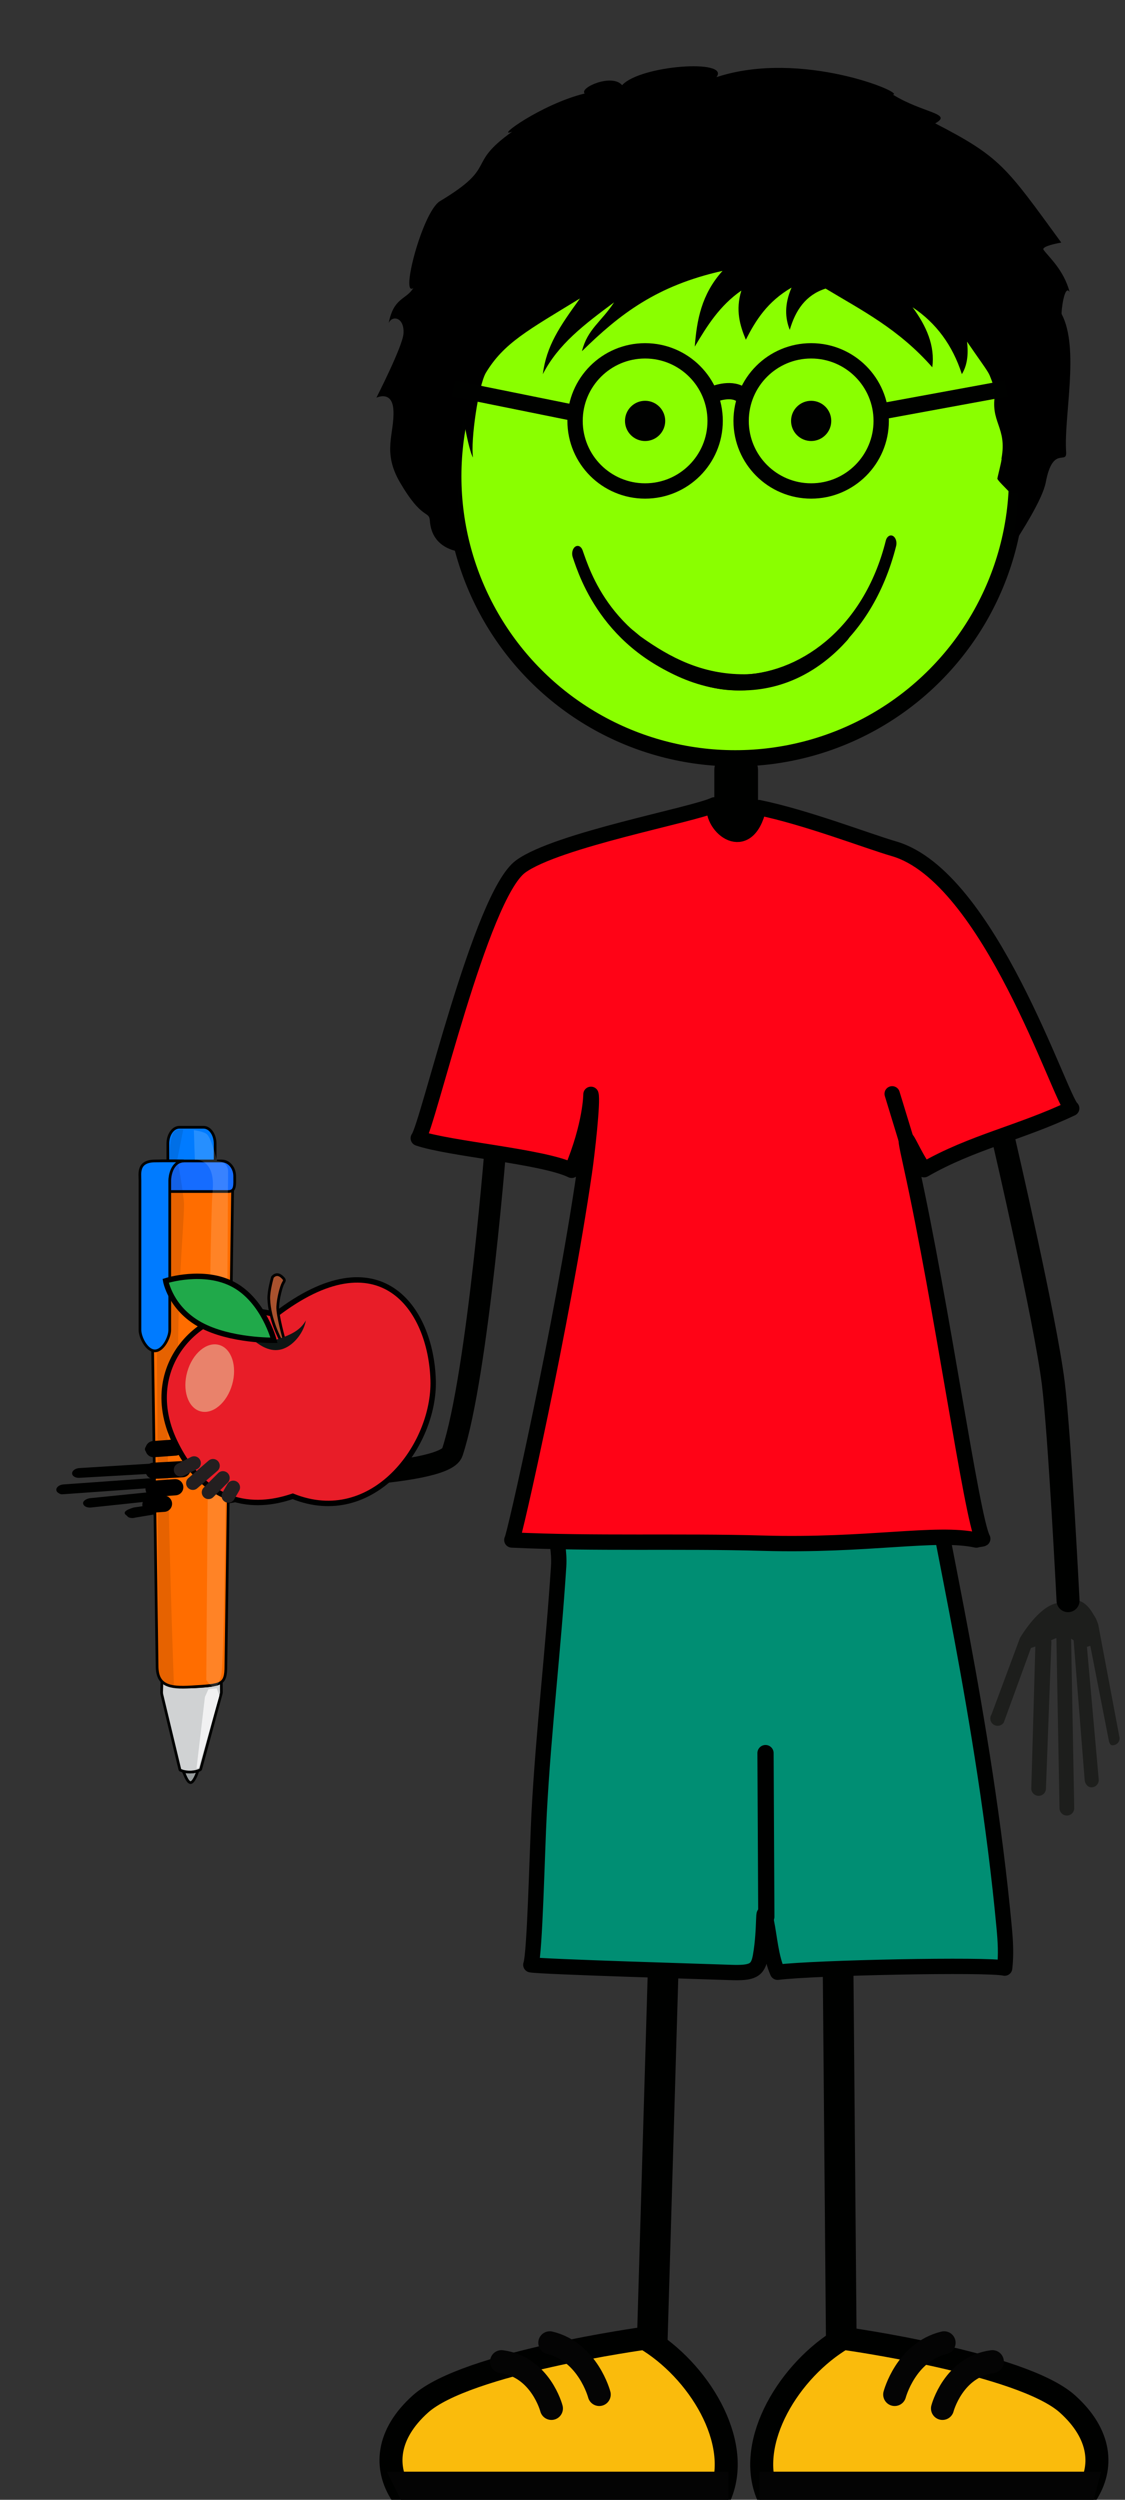
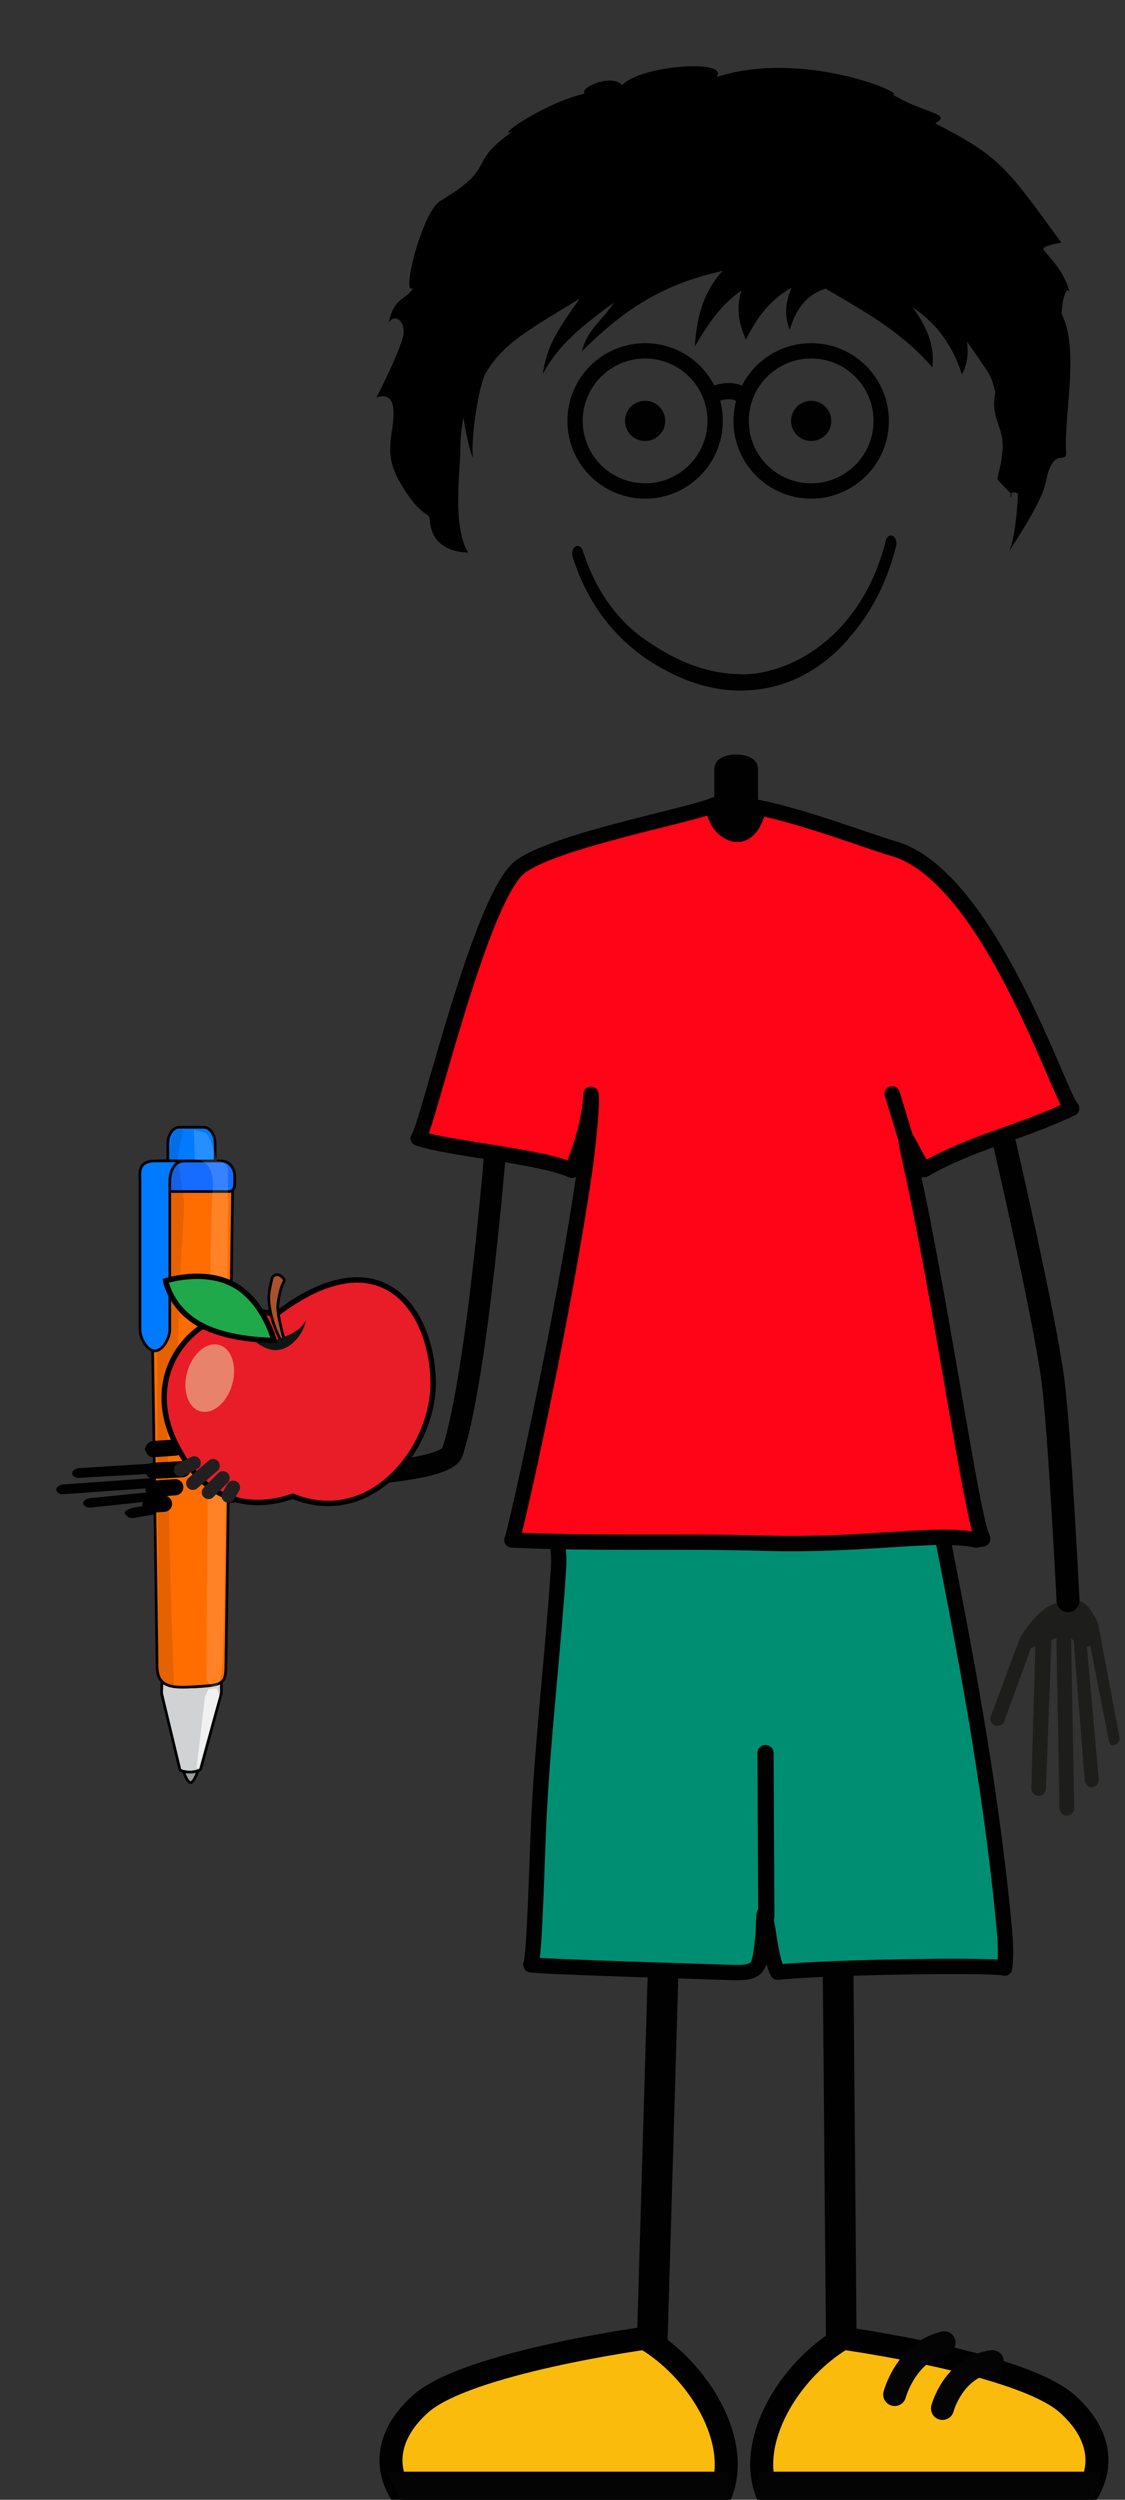
<svg xmlns="http://www.w3.org/2000/svg" version="1.1" id="Layer_1" x="0px" y="0px" width="208.043px" height="462.066px" viewBox="0 0 208.043 462.066" enable-background="new 0 0 208.043 462.066" xml:space="preserve">
  <rect x="0" y="0" width="208.043" height="462.066" fill="#333333" stroke="none" />
  <g id="body">
    <path fill="#000100" d="M140.176,151.526c0,1.983-1.81,3.593-4.039,3.593l0,0c-2.229,0-4.039-1.608-4.039-3.593v-9.238   c0-1.983,1.81-2.822,4.039-2.822l0,0c2.229,0,4.039,0.839,4.039,2.822V151.526z" />
    <line fill="none" stroke="#000100" stroke-width="5.669" stroke-linecap="round" stroke-linejoin="round" x1="122.818" y1="358.029" x2="120.609" y2="433.003" />
    <line fill="none" stroke="#000100" stroke-width="5.669" stroke-linecap="round" stroke-linejoin="round" x1="154.935" y1="358.014" x2="155.58" y2="433.019" />
    <path fill="#008E73" stroke="#000100" stroke-width="2.835" stroke-linecap="round" stroke-linejoin="round" d="M105.199,277   c-1.414-0.1-2.205-0.229-2.192-0.396c-0.113,2.02-0.654,3.657-0.396,5.618c0.319,2.408,0.86,4.735,0.7,7.257   c-0.969,15.227-2.793,30.319-3.606,45.608c-0.381,7.147-0.785,25.976-1.539,28.088c1.73,0.36,33.768,1.299,36.918,1.418   c4.076,0.147,5.078-0.336,5.551-3.013c0.938-5.34,0.301-10.27,1.082-6.422c0.602,2.949,0.838,6.609,2.082,9.396   c6.818-0.854,38.994-1.498,41.988-0.765c0.293-2.518,0.146-4.952-0.082-7.416c-3.574-38.6-13.031-77.312-12.604-79.957   C173.195,275.853,116.033,277.753,105.199,277z" />
-     <circle id="colour" fill="#8AFF00" stroke="#000100" stroke-width="3" stroke-miterlimit="10" cx="135.957" cy="88.039" r="52.128" />
    <line fill="none" stroke="#000100" stroke-width="3" stroke-linecap="round" stroke-linejoin="round" x1="141.715" y1="354.294" x2="141.564" y2="324.046" />
    <path fill="#1D1E1C" d="M202.945,299.865c-0.108-0.34-0.369-0.916-0.688-1.361c-2.174-3.857-4.363-2.729-6.977-2.133   c-3.351,0.77-6.492,6.127-6.656,6.385l-5.271,14.154c-0.408,0.629-0.232,1.471,0.396,1.875c0.629,0.41,1.471,0.231,1.877-0.396   l5.02-13.762l0.814-0.281l-0.742,26.113c-0.072,0.745,0.471,1.407,1.213,1.481c0.445,0.045,0.857-0.129,1.143-0.438   c0.188-0.205,0.312-0.476,0.345-0.777l1.01-27.032c0.017-0.17-0.01-0.338-0.055-0.5c0.354-0.164,0.686-0.308,0.983-0.42   l0.576,31.487c0.02,0.75,0.637,1.343,1.387,1.33c0.392-0.011,0.732-0.181,0.978-0.442c0.228-0.246,0.36-0.578,0.354-0.941   l-0.574-31.311c1.07,0.758,0.348-0.146,0.479,0.473l2.033,25.721c0.096,0.742,0.674,1.383,1.418,1.279   c0.33-0.041,0.617-0.197,0.824-0.43c0.262-0.287,0.398-0.679,0.346-1.091l-2.176-24.438l0.625-0.19l3.461,17.683   c0.213,0.655,0.438,0.83,1.092,0.617c0.213-0.072,0.396-0.193,0.539-0.347c0.289-0.319,0.406-0.787,0.266-1.229l-3.887-20.633   c-0.021-0.061-0.035-0.113-0.061-0.173L202.945,299.865z" />
    <path fill="none" stroke="#000100" stroke-width="4.252" stroke-linecap="round" stroke-linejoin="round" d="M185.734,211.232   c0,0,7.568,32.589,9.041,44.386c1.191,9.598,2.736,40.252,2.736,40.252" />
    <path fill="none" stroke="#000100" stroke-width="4" stroke-linecap="round" stroke-linejoin="round" d="M91.869,209.304   c0,0-3.461,44.867-8.227,59.148c-1.527,4.598-34.625,4.908-34.625,4.908" />
    <path fill="#FF0316" stroke="#000100" stroke-width="2.835" stroke-linecap="round" stroke-linejoin="round" d="M132.093,148.775   c-3.834,1.844-29.033,6.472-35.799,11.377c-7.412,5.375-17.195,48.086-18.945,50.237c5.75,1.971,23.09,3.358,28.371,5.936   c3.564-8.522,3.564-14.046,3.564-14.046c0.383,1.261-0.703,10.889-1.203,14.331c-4.076,28.031-13.084,68.064-13.43,68.045   c15.455,0.733,30.896,0.146,46.44,0.592c19.317,0.559,32.065-2.195,39.461-0.582c0.108-0.084,1.082-0.164,1.187-0.242   c-2.062-3.857-7.494-42.895-13.26-69.013c-1.945-8.812-0.562-3.585,2.411,0.802c8.904-5.106,17.765-6.815,27.298-11.343   c-2.113-1.706-15.23-42.855-32.859-47.979c-4.961-1.442-16.228-5.819-25.014-7.615   C138.236,158.388,131.445,152.911,132.093,148.775z" />
    <line fill="none" stroke="#000100" stroke-width="2.835" stroke-linecap="round" stroke-linejoin="round" x1="167.588" y1="210.694" x2="164.988" y2="202.184" />
    <path d="M197.806,53.98c-1.109-4.083-3.711-6.31-4.82-7.794c-0.531-0.708,3.271-1.349,3.271-1.349   c-10.271-14.072-11.222-15.79-23.312-22.035c3.342-1.856-2.229-1.856-7.824-5.308c2.481-0.194-16.914-8.422-32.635-3.229   c2.646-3.399-14.104-2.227-17.441,1.485c-1.855-2.229-7.99,0.466-6.918,1.532c-8.004,1.955-16.83,8.4-13.406,7.053   c-8.777,6.251-2.391,6.278-13.402,12.874c-3.207,2.042-7.35,17.873-4.873,16.027c-1.371,2.231-3.621,1.697-4.57,6.497   c0.666-1.569,2.979-1.048,2.736,1.98c-0.192,2.38-5.004,11.799-5.004,11.799s2.955-1.438,3.146,2.316   c0.229,4.354-2.125,7.608,1.201,13.32c4.115,7.068,5.412,5.185,5.535,7.066c0.354,5.337,5.332,5.915,7.088,5.915   c-2.986-4.719-1.455-15.726-1.467-18.349c-0.011-2.396,0.178-4.541,0.606-6.573c0.362,2.646,1.226,6.557,1.756,7.354   c-0.467-3.167,1.002-13.204,2.347-15.602c3.336-5.557,7.785-7.892,17.442-13.8c-3.819,5.273-6.188,8.738-6.883,14.01   c2.866-5.576,7.647-9.164,13.182-13.283c-2.35,3.606-4.924,4.939-5.942,9.031c6.99-6.854,13.822-12.135,26-14.848   c-3.933,4.361-4.758,9.15-5.139,14c2.258-3.792,4.573-7.552,8.618-10.362c-1.108,3.638-0.28,6.425,0.83,9.089   c1.817-3.576,3.972-7.034,8.451-9.637c-1.353,3.153-1.188,5.639-0.33,7.818c1.049-3.604,2.931-6.455,6.629-7.635   c6.697,4.036,13.492,7.452,19.729,14.545c0.521-3.971-1.078-7.606-3.648-11.092c4.367,2.911,7.404,7.029,9.115,12.363   c0.951-1.542,1.258-3.554,0.955-6.012c4.275,6.272,4.287,5.628,5.25,9.391c-1.111,5.568,2.229,6.312,1.115,12.248   c0.211-0.137-0.888,3.951-0.742,3.713c0.033,0.396,2.645,2.731,2.598,2.969c-0.258,1.324-0.602-1.215,1.199-0.223   c-0.004,0.105-0.004,0.215-0.01,0.318c-0.115,2.657-0.629,8.796-1.785,10.566c2.522-3.867,6.346-9.851,6.938-12.98   c1.313-6.971,3.941-3.076,3.765-5.625c-0.455-6.533,2.514-19.153-0.826-25.463C196.203,57.83,196.82,52.37,197.806,53.98z" />
    <circle fill="none" stroke="#000100" stroke-width="2.835" stroke-linecap="round" stroke-linejoin="round" cx="119.297" cy="77.802" r="12.952" />
    <circle fill="none" stroke="#000100" stroke-width="2.835" stroke-linecap="round" stroke-linejoin="round" cx="150.006" cy="77.801" r="12.952" />
    <path fill="#000100" stroke="#000100" stroke-width="3" d="M132.134,72.809c0,0,3.363-1.36,5.232,0.374" />
-     <line fill="none" stroke="#000100" stroke-width="3" x1="161.658" y1="76.296" x2="186.068" y2="71.813" />
    <path fill="#000100" stroke="#000100" stroke-width="3" d="M186.068,76.296" />
-     <line fill="none" stroke="#000100" stroke-width="3" x1="105.986" y1="76.296" x2="83.82" y2="71.813" />
    <path fill="#FABB0C" stroke="#000100" stroke-width="4.252" stroke-linecap="round" stroke-linejoin="round" d="   M133.199,461.201c4.166-9.934-4.151-23.234-13.957-28.99c0,0-33.01,4.527-41.498,12.152c-6.221,5.584-6.754,11.76-3.387,16.838   H133.199L133.199,461.201z" />
    <polygon fill="#040404" points="134.717,462.066 74.123,462.066 71.525,456.871 134.717,456.871  " />
    <path fill="#FABB0C" stroke="#000100" stroke-width="4.252" stroke-linecap="round" stroke-linejoin="round" d="   M141.961,461.201c-4.168-9.934,4.151-23.234,13.952-28.99c0,0,33.015,4.527,41.498,12.152c6.22,5.584,6.757,11.76,3.39,16.838   H141.961L141.961,461.201z" />
    <polygon fill="#040404" points="140.441,462.066 202.238,462.066 203.633,456.871 140.441,456.871  " />
-     <path fill="none" stroke="#040404" stroke-width="4.252" stroke-linecap="round" stroke-linejoin="round" stroke-miterlimit="10" d="   M101.672,433.044c7.084,1.713,9.144,9.564,9.144,9.564" />
-     <path fill="none" stroke="#040404" stroke-width="4.252" stroke-linecap="round" stroke-linejoin="round" stroke-miterlimit="10" d="   M92.746,436.533c7.228,0.963,9.229,8.648,9.229,8.648" />
    <path fill="none" stroke="#040404" stroke-width="4.252" stroke-linecap="round" stroke-linejoin="round" stroke-miterlimit="10" d="   M174.593,433.044c-7.088,1.713-9.143,9.564-9.143,9.564" />
    <path fill="none" stroke="#040404" stroke-width="4.252" stroke-linecap="round" stroke-linejoin="round" stroke-miterlimit="10" d="   M183.517,436.533c-7.227,0.963-9.229,8.648-9.229,8.648" />
    <circle fill="#000100" stroke="#000100" stroke-width="3" cx="150.006" cy="77.802" r="2.217" />
    <circle fill="#000100" stroke="#000100" stroke-width="3" cx="119.297" cy="77.802" r="2.219" />
  </g>
  <path id="smile_normal" d="M136.926,127.624c-8.817,0-16.438-4.465-22.271-9.949c-0.561-0.522-0.395-1.452,0.188-1.951  c0.828-0.713,2.996,1.493,3.627,1.934c5.529,3.945,11.424,7.004,19.207,6.979c6.514-0.02,13.506-4.007,17.398-7.755  c0.557-0.528,1.281-0.873,1.896-0.416c0.617,0.453,0.199,1.341-0.316,1.912c-4.397,4.921-10.703,9.02-18.883,9.237  C137.488,127.622,137.209,127.624,136.926,127.624z" />
  <path id="smile_happy" fill="#000100" d="M130.605,126.818c-18.691-5.197-23.441-20.105-24.688-23.813l0,0  c-0.25-0.718-0.052-1.595,0.45-1.947l0,0c0.504-0.358,1.115-0.066,1.367,0.651l0,0c1.293,3.588,5.228,17.07,23.256,22.256l0,0  c1.771,0.501,3.644,0.756,5.56,0.756l0,0c10.94,0,23.133-8.26,27.258-24.788l0,0c0.188-0.755,0.771-1.147,1.3-0.877l0,0  c0.521,0.27,0.805,1.1,0.614,1.858l0,0c-4.549,18.019-17.586,26.709-29.17,26.709l0,0  C134.517,127.624,132.509,127.357,130.605,126.818L130.605,126.818z" />
  <path id="nothing" fill="#000100" d="M45.791,276.99c0.336-0.099,0.893-0.314,1.328-0.562c3.754-1.752,2.535-3.119,1.822-4.803  c-0.906-2.16-6.384-3.814-6.646-3.906l-13.449-0.736c-0.645-0.223-1.475-0.035-1.854,0.412c-0.379,0.451-0.166,0.996,0.477,1.215  l13.041,0.602l0.312,0.523l-26.058,1.623c-0.746,0.014-1.389,0.428-1.428,0.926c-0.023,0.301,0.166,0.562,0.486,0.719  c0.209,0.109,0.486,0.173,0.787,0.164l26.988-1.522c0.164-0.004,0.338-0.032,0.488-0.075c0.18,0.221,0.342,0.428,0.461,0.618  l-30.861,2.201c-0.74,0.069-1.312,0.528-1.268,1.026c0.023,0.258,0.209,0.474,0.486,0.611c0.256,0.127,0.299,0.232,0.955,0.16  l30.684-2.182c-0.707,0.773,0.162,0.219-0.451,0.352l-25.488,2.576c-0.738,0.127-1.352,0.561-1.219,1.047  c0.053,0.219,0.227,0.395,0.465,0.516c0.297,0.148,0.691,0.207,1.102,0.142l24.219-2.562l-2.443,0.537l-13.986,2.036  c-0.645,0.197-2.426,0.733-1.346,1.47c0.125,0.09,0.209,0.246,0.369,0.328c0.33,0.164,0.801,0.204,1.234,0.073l20.355-3.388  c0.053-0.02,0.113-0.034,0.164-0.055L45.791,276.99z" />
  <g id="pen">
    <path fill="#000100" d="M48.765,271.134c-1.048-2.497-7.373-4.406-7.677-4.508l-12.683-0.699v1.932l10.627,0.492l0.361,0.602   l-10.989,0.685v2.198l11.886-0.672c0.196-0.004,0.39-0.038,0.571-0.088c0.207,0.256,0.389,0.496,0.533,0.715l-12.991,0.927v2.095   l12.982-0.925c-0.187,0.203-0.271,0.317-0.31,0.392c-0.039-0.006-0.1-0.004-0.211,0.021l-12.462,1.257v1.921l11.38-1.204   l-2.822,0.621l-8.558,1.245v2.054l16.208-2.697c0.065-0.023,0.129-0.039,0.195-0.062l0.309-0.097   c0.388-0.116,1.035-0.369,1.537-0.653C50.99,274.656,49.583,273.082,48.765,271.134z" />
    <g>
      <path fill="#989D9E" stroke="#000100" stroke-width="0.5" stroke-miterlimit="10" d="M35.922,327.484    c-0.675,0.116-1.374,0.088-2.034-0.093c0.219,0.444,0.744,2.125,1.367,2.113c0.553-0.011,1.236-1.737,1.316-2.185    C36.359,327.392,36.142,327.447,35.922,327.484C35.25,327.599,36.152,327.445,35.922,327.484z" />
      <path fill="#D0D2D3" stroke="#000100" stroke-width="0.5" stroke-miterlimit="10" d="M40.924,310.775    c-0.938,0.828-2.94,0.873-4.12,0.973c-1.521,0.115-3.156,0.13-4.644-0.254l0.001-0.041c-0.663-0.178-1.479-0.445-1.979-0.771    c-0.079-0.058-0.161-0.108-0.229-0.169l-0.071,2.327c-0.001,0.021,0,0.042,0,0.065c0,0.002,0.001,0.002,0.001,0.002    c0.004,0.078,0.015,0.17,0.03,0.233l3.354,13.962c0.018,0.064,0.09,0.118,0.172,0.137c0.045,0.02,0.098,0.033,0.146,0.051l0,0    c0.188,0.094,0.459,0.148,0.666,0.185H34.25c0.442,0.069,0.882,0.095,1.329,0.052v-0.002c0.225-0.021,0.441-0.058,0.644-0.105    c0.003-0.001,0.007-0.001,0.013-0.004l0,0c0.238-0.057,0.472-0.135,0.696-0.233c-0.159,0.043,0.149-0.047,0.175-0.144    l3.797-13.961c0.002-0.008,0.004-0.021,0.008-0.029l0,0c0.021-0.087,0.031-0.18,0.031-0.27L40.924,310.775z" />
      <polygon fill="#F1F1F2" points="40.086,312.074 40.568,313.439 36.744,326.781 36.345,326.867 37.896,313.66 38.55,312.226   " />
      <path fill="#FF6D00" stroke="#000100" stroke-width="0.5" stroke-miterlimit="10" d="M41.773,307.927    c0,3.623-0.871,3.544-6.361,3.883c-4.189,0.258-6.362-0.26-6.362-3.883l-1.242-88.058c0-3.624,3.405-3.883,7.604-3.883l0,0    c4.199,0,7.604,0.259,7.604,3.883L41.773,307.927z" />
      <path fill="#007BFF" stroke="#000100" stroke-width="0.5" stroke-miterlimit="10" d="M39.781,214.146    c0,1.676-0.951,3.035-2.133,3.035h-4.477c-1.177,0-2.133-1.359-2.133-3.035v-2.744c0-1.678,0.956-3.037,2.133-3.037h4.477    c1.182,0,2.133,1.359,2.133,3.037V214.146z" />
      <path fill="#156CFF" stroke="#000100" stroke-width="0.5" stroke-miterlimit="10" d="M43.4,217.419c0,1.56,0.168,2.823-1.16,2.823    H28.58c-1.326,0-1.159-1.264-1.159-2.823l0,0c0-1.56,1.074-2.823,2.401-2.823H41C42.326,214.595,43.4,215.859,43.4,217.419    L43.4,217.419z" />
      <path opacity="0.15" fill="#FFFFFF" enable-background="new    " d="M35.849,208.9l0.182,5.481c0,0,3.9-0.435,3.279,5.86    c-0.619,6.293-1.162,90.271-1.162,90.271s1.911,3.438,2.793-1.108c0.883-4.547,1.185-90.734,1.24-92.771    c0.059-2.037-2.044-2.037-2.044-2.037s-1.032-4.17-1.862-4.934C37.695,209.129,35.849,208.9,35.849,208.9z" />
      <path opacity="0.1" enable-background="new    " d="M33.887,208.783l-1.144,5.793c0,0,0.452,0.98,1.247,7.275    c0.273,2.194-1.022,13.648-1.051,27.635c-0.006,1.729-2.047,3.496-2.043,5.287c0.068,25.287,1.265,56.68,1.265,56.68    s-3.519-0.021-3.112-3.524c0.534-4.628-0.271-89.258-0.345-91.295c-0.074-2.037,2.608-2.037,2.608-2.037s-0.044-4.758,1.015-5.521    C33.068,208.54,33.887,208.783,33.887,208.783z" />
      <path fill="#007BFF" stroke="#000100" stroke-width="0.5" stroke-miterlimit="10" d="M31.392,245.855    c0,1.311-1.233,3.844-2.753,3.844l0,0c-1.52,0-2.754-2.533-2.754-3.844V218.19c0-1.312-0.453-3.534,2.694-3.595    c2.306-0.045,5.411,0,5.411,0c-2.278,0.113-2.599,2.939-2.599,3.595L31.392,245.855L31.392,245.855z" />
    </g>
    <g>
      <line fill="none" stroke="#000000" stroke-width="3" stroke-linecap="round" stroke-linejoin="round" stroke-miterlimit="10" x1="28.406" y1="267.859" x2="32.406" y2="267.57" />
      <line fill="none" stroke="#000000" stroke-width="3" stroke-linecap="round" stroke-linejoin="round" stroke-miterlimit="10" x1="38.389" y1="266.826" x2="41.43" y2="267.254" />
      <line fill="none" stroke="#000000" stroke-width="3" stroke-linecap="round" stroke-linejoin="round" stroke-miterlimit="10" x1="28.406" y1="271.859" x2="33.74" y2="271.57" />
      <line fill="none" stroke="#000000" stroke-width="3" stroke-linecap="round" stroke-linejoin="round" stroke-miterlimit="10" x1="28.406" y1="275.193" x2="32.406" y2="274.904" />
      <line fill="none" stroke="#000000" stroke-width="3" stroke-linecap="round" stroke-linejoin="round" stroke-miterlimit="10" x1="27.823" y1="278.138" x2="30.323" y2="277.958" />
    </g>
  </g>
  <g id="apple">
    <path fill="#E81D28" stroke="#000000" stroke-miterlimit="10" d="M80.097,255.119c0.35,12.039-11.152,27.406-25.955,21.455   c-3.037,0.996-14.758,4.722-21.83-10.084c-7.075-14.801,6.403-27.162,18.642-23.469C70.181,228.239,79.705,241.74,80.097,255.119z" />
    <path fill="#AA522E" stroke="#000000" stroke-width="0.5" stroke-miterlimit="10" d="M51.984,247.914   c-0.211-0.438-2.135-3.982-2.279-7.807c-0.057-1.517,0.677-4.027,0.677-4.027s0.729-1.021,1.756-0.064   c0.608,0.562,0.526,0.643,0.21,1.182c-0.316,0.537-0.914,2.713-0.988,4.334c-0.076,1.617,1.203,6.121,1.203,6.121L51.984,247.914z" />
    <path fill="#0E1514" d="M52.443,247.162c-1.836,0.705-3.8,1.193-5.523,0.601c1.6,1.306,3.484,2.306,5.549,1.515   c2.062-0.791,3.77-3.174,4.09-5.209C55.672,245.656,54.279,246.457,52.443,247.162z" />
    <ellipse transform="matrix(0.962 0.274 -0.274 0.962 71.215 -0.898)" fill="#E9826B" cx="38.825" cy="254.671" rx="4.314" ry="6.373" />
    <path fill="#20A94A" stroke="#000000" stroke-miterlimit="10" d="M30.638,236.75c0,0,7.096-2.297,12.624,0.736   c5.535,3.039,7.406,10.258,7.406,10.258s-8.107,0.146-13.642-2.889C31.498,241.82,30.638,236.75,30.638,236.75z" />
    <g>
      <line fill="none" stroke="#231F20" stroke-width="2.5" stroke-linecap="round" stroke-linejoin="round" stroke-miterlimit="10" x1="39.391" y1="270.931" x2="35.664" y2="274.152" />
      <line fill="none" stroke="#231F20" stroke-width="2.5" stroke-linecap="round" stroke-linejoin="round" stroke-miterlimit="10" x1="33.391" y1="271.681" x2="35.891" y2="270.431" />
      <line fill="none" stroke="#231F20" stroke-width="2.5" stroke-linecap="round" stroke-linejoin="round" stroke-miterlimit="10" x1="38.56" y1="275.847" x2="41.227" y2="273.181" />
      <line fill="none" stroke="#231F20" stroke-width="2.5" stroke-linecap="round" stroke-linejoin="round" stroke-miterlimit="10" x1="42.227" y1="276.515" x2="43.141" y2="274.931" />
    </g>
  </g>
</svg>